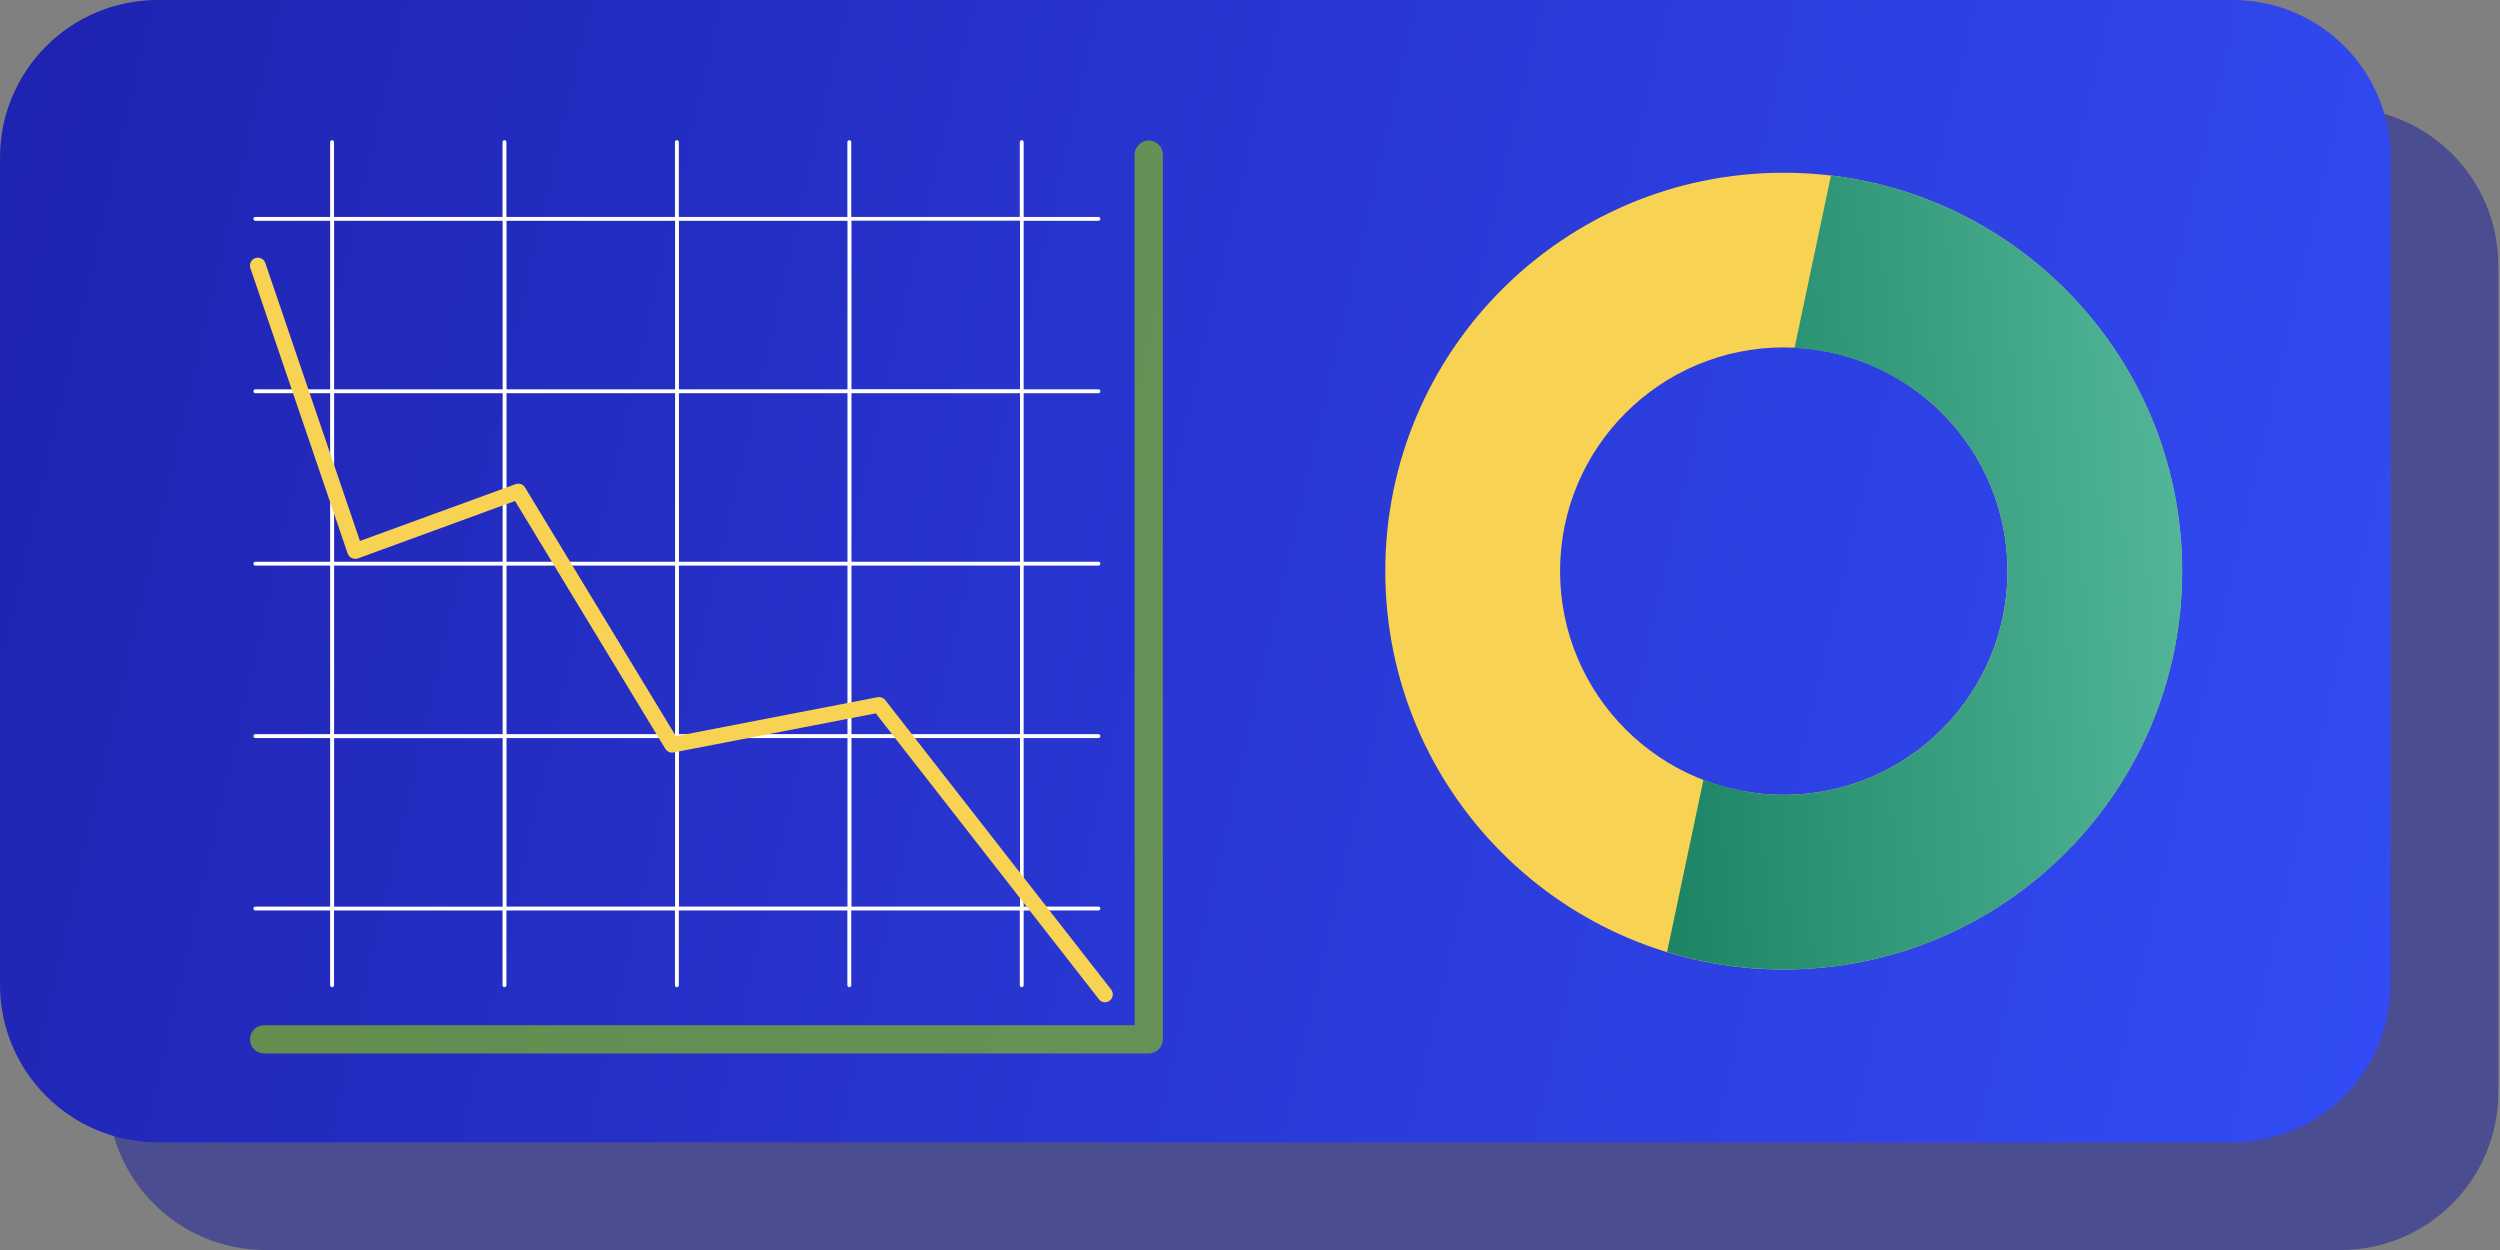
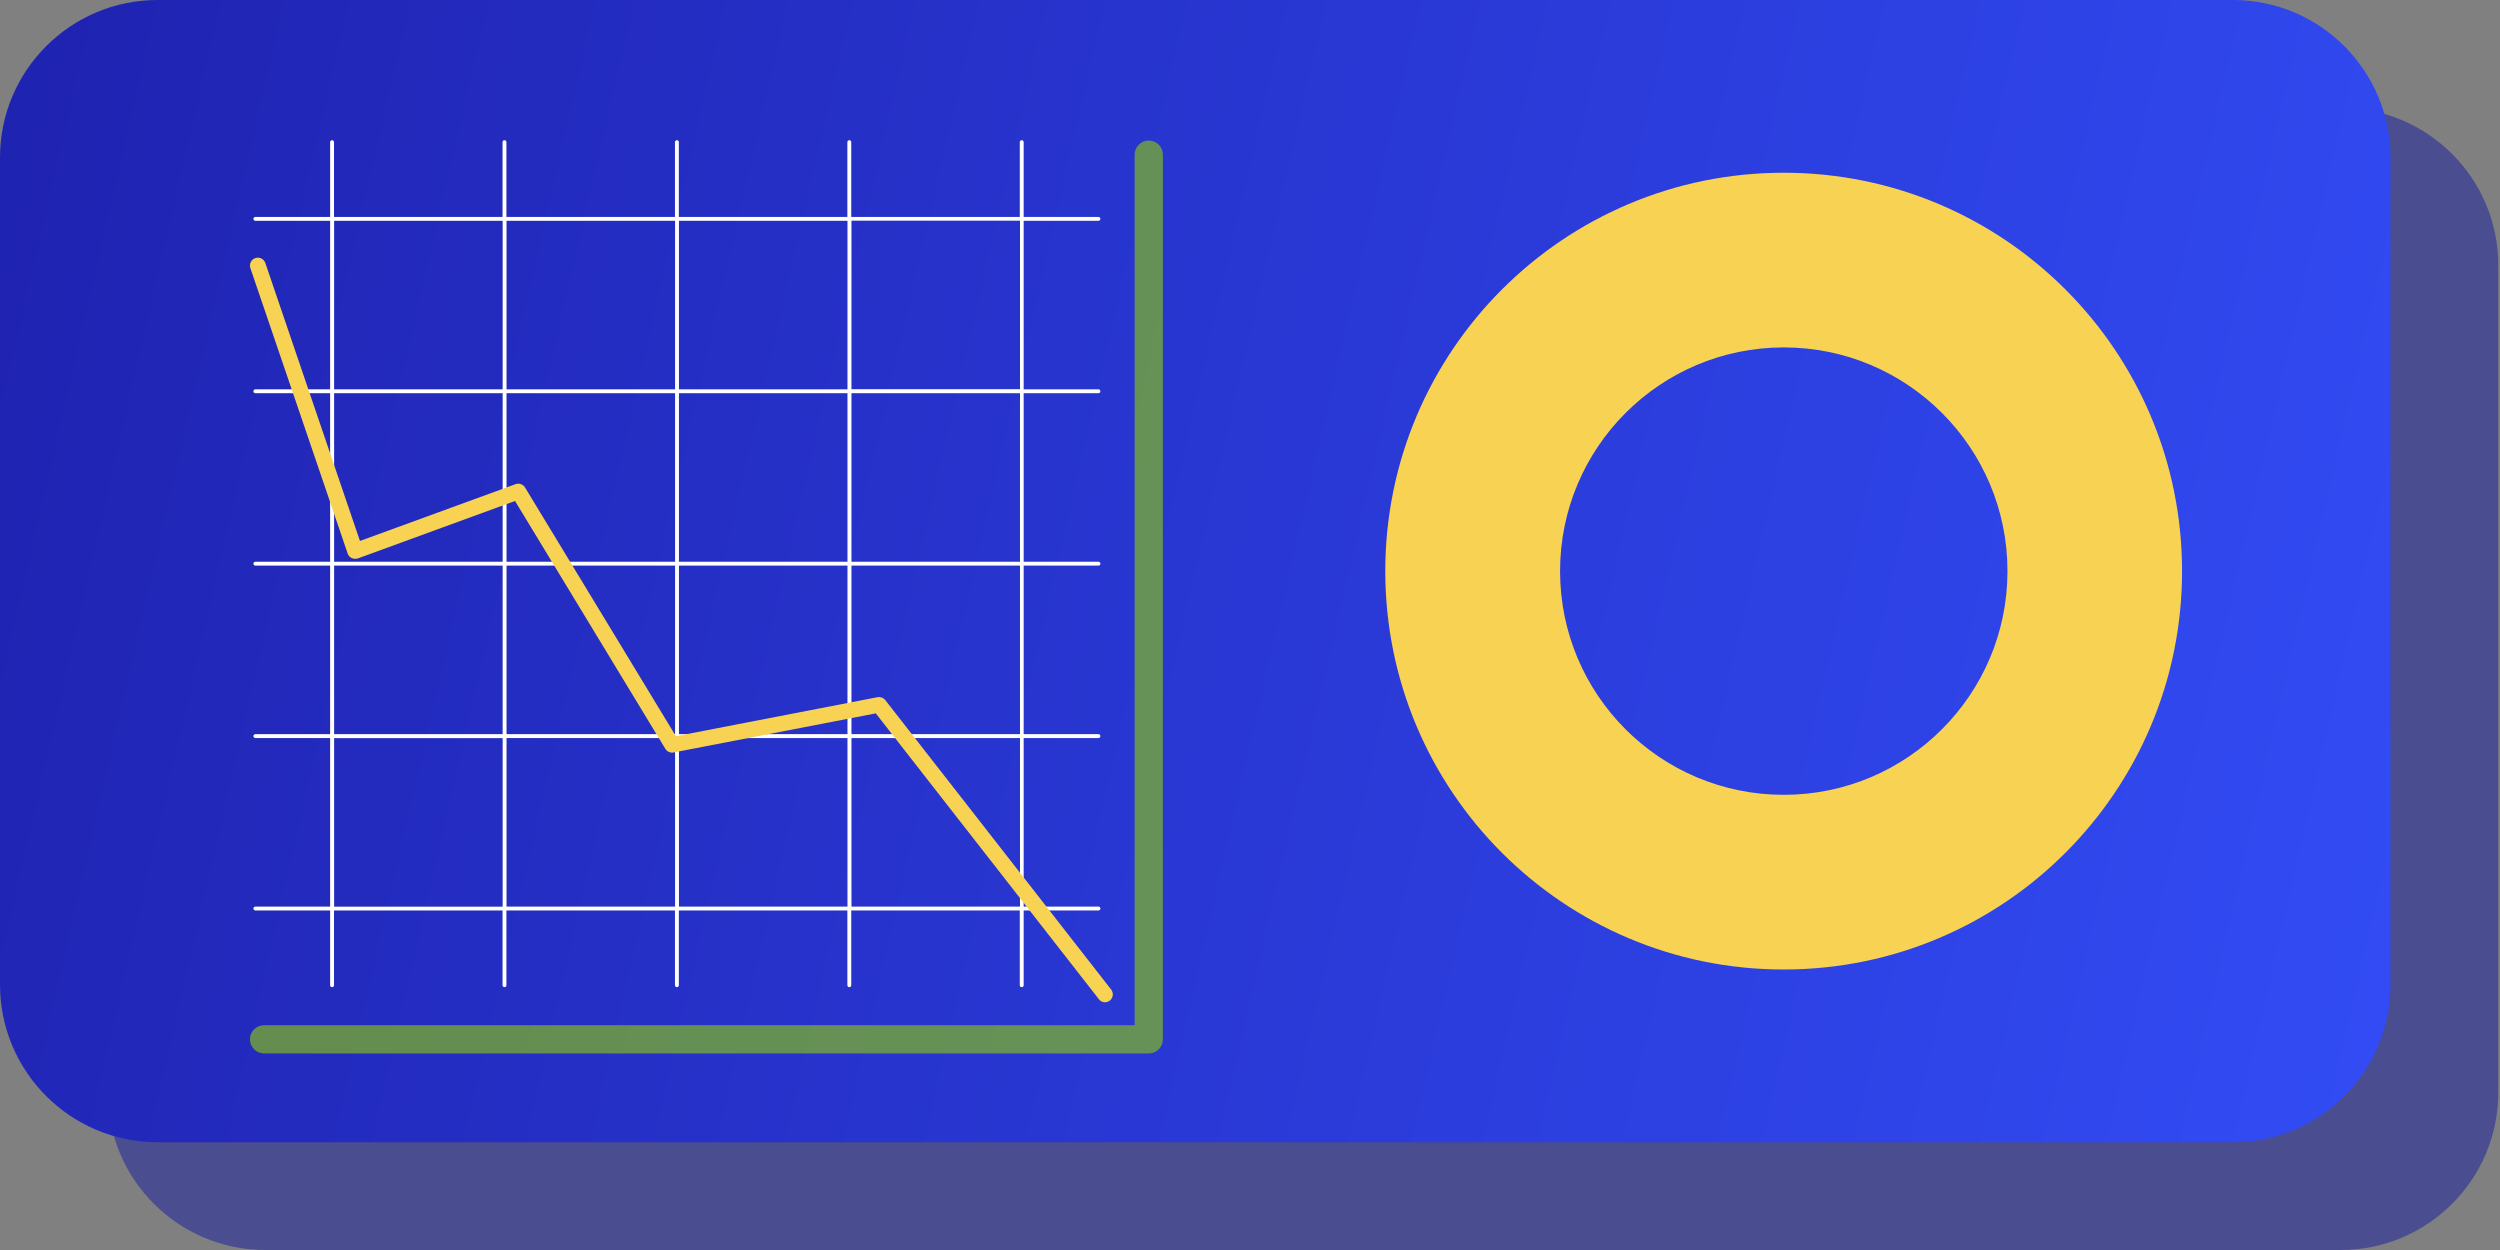
<svg xmlns="http://www.w3.org/2000/svg" width="232" height="116" viewBox="0 0 232 116" fill="none">
  <rect x="0" y="0" width="232" height="116" fill="#808080" stroke="none" />
  <path opacity="0.5" d="M10 101.37C10 109.45 16.55 116 24.63 116H217.21C225.29 116 231.84 109.45 231.84 101.37V24.63C231.84 16.55 225.29 10 217.21 10H24.63C16.55 10 10 16.55 10 24.63V101.37Z" fill="#141A9E" />
  <path d="M0 91.37C0 99.45 6.55 106 14.63 106H207.21C215.29 106 221.84 99.45 221.84 91.37V14.63C221.84 6.55 215.29 0 207.21 0H14.63C6.55 0 0 6.55 0 14.63V91.37Z" fill="url(#paint0_linear_6673_38988)" />
  <path d="M128.555 53C128.555 73.42 145.105 89.97 165.525 89.97C185.945 89.97 202.495 73.42 202.495 53C202.495 32.58 185.945 16.03 165.525 16.03C145.115 16.03 128.555 32.58 128.555 53ZM144.775 53C144.775 41.54 154.065 32.24 165.535 32.24C176.995 32.24 186.295 41.53 186.295 53C186.295 64.46 176.995 73.76 165.535 73.76C154.065 73.76 144.775 64.47 144.775 53Z" fill="#F8D353" />
-   <path d="M165.533 73.76C176.993 73.76 186.293 64.47 186.293 53C186.293 41.87 177.533 32.82 166.533 32.29L169.913 16.29C188.263 18.46 202.513 34.06 202.513 53C202.513 73.42 185.963 89.97 165.543 89.97C161.773 89.97 158.123 89.4 154.703 88.35L158.083 72.35C160.383 73.25 162.893 73.76 165.533 73.76Z" fill="url(#paint1_linear_6673_38988)" />
  <path opacity="0.6" d="M24.505 95.14H105.295V14.35C105.295 13.63 105.885 13.04 106.605 13.04C107.325 13.04 107.915 13.63 107.915 14.35V96.45C107.915 97.17 107.325 97.76 106.605 97.76H24.505C23.785 97.76 23.195 97.17 23.195 96.45C23.195 95.73 23.785 95.14 24.505 95.14Z" fill="#90CE05" />
  <path d="M30.636 36.49V52.13H23.696C23.596 52.13 23.516 52.21 23.516 52.31C23.516 52.41 23.596 52.49 23.696 52.49H30.636V68.13H23.696C23.596 68.13 23.516 68.21 23.516 68.31C23.516 68.41 23.596 68.49 23.696 68.49H30.636V84.13H23.696C23.596 84.13 23.516 84.21 23.516 84.31C23.516 84.41 23.596 84.49 23.696 84.49H30.636V91.43C30.636 91.53 30.716 91.61 30.816 91.61C30.916 91.61 30.996 91.53 30.996 91.43V84.49H46.636V91.43C46.636 91.53 46.716 91.61 46.816 91.61C46.916 91.61 46.996 91.53 46.996 91.43V84.49H62.636V91.43C62.636 91.53 62.716 91.61 62.816 91.61C62.916 91.61 62.996 91.53 62.996 91.43V84.49H78.636V91.43C78.636 91.53 78.716 91.61 78.816 91.61C78.916 91.61 78.996 91.53 78.996 91.43V84.49H94.636V91.43C94.636 91.53 94.716 91.61 94.816 91.61C94.916 91.61 94.996 91.53 94.996 91.43V84.49H101.936C102.036 84.49 102.116 84.41 102.116 84.31C102.116 84.21 102.036 84.13 101.936 84.13H94.996V68.49H101.936C102.036 68.49 102.116 68.41 102.116 68.31C102.116 68.21 102.036 68.13 101.936 68.13H94.996V52.49H101.936C102.036 52.49 102.116 52.41 102.116 52.31C102.116 52.21 102.036 52.13 101.936 52.13H94.996V36.49H101.936C102.036 36.49 102.116 36.41 102.116 36.31C102.116 36.21 102.036 36.13 101.936 36.13H94.996V20.49H101.936C102.036 20.49 102.116 20.41 102.116 20.31C102.116 20.21 102.036 20.13 101.936 20.13H94.996V13.19C94.996 13.09 94.916 13.01 94.816 13.01C94.716 13.01 94.636 13.09 94.636 13.19V20.13H78.996V13.19C78.996 13.09 78.916 13.01 78.816 13.01C78.716 13.01 78.636 13.09 78.636 13.19V20.13H62.996V13.19C62.996 13.09 62.916 13.01 62.816 13.01C62.716 13.01 62.636 13.09 62.636 13.19V20.13H46.996V13.19C46.996 13.09 46.916 13.01 46.816 13.01C46.716 13.01 46.636 13.09 46.636 13.19V20.13H30.996V13.19C30.996 13.09 30.916 13.01 30.816 13.01C30.716 13.01 30.636 13.09 30.636 13.19V20.13H23.696C23.596 20.13 23.516 20.21 23.516 20.31C23.516 20.41 23.596 20.49 23.696 20.49H30.636V36.13H23.696C23.596 36.13 23.516 36.21 23.516 36.31C23.516 36.41 23.596 36.49 23.696 36.49H30.636ZM46.646 20.49V36.13H31.006V20.49H46.646ZM62.646 20.49V36.13H47.006V20.49H62.646ZM78.646 52.49V68.13H63.006V52.49H78.646ZM63.006 52.13V36.49H78.646V52.13H63.006ZM62.646 68.13H47.006V52.49H62.646V68.13ZM47.006 52.13V36.49H62.646V52.13H47.006ZM78.646 20.49V36.13H63.006V20.49H78.646ZM94.656 36.12H79.016V20.48H94.656V36.12ZM94.656 52.13H79.016V36.49H94.656V52.13ZM94.656 68.13H79.016V52.49H94.656V68.13ZM79.016 84.13V68.49H94.656V84.13H79.016ZM63.006 84.13V68.49H78.646V84.13H63.006ZM47.006 84.13V68.49H62.646V84.13H47.006ZM31.006 68.5H46.646V84.14H31.006V68.5ZM31.006 52.49H46.646V68.13H31.006V52.49ZM31.006 36.49H46.646V52.13H31.006V36.49Z" fill="white" />
  <path d="M102.534 93.01C102.694 93.01 102.844 92.96 102.984 92.86C103.304 92.61 103.364 92.15 103.114 91.83L82.154 64.97C81.984 64.75 81.704 64.65 81.434 64.7L62.724 68.32L48.724 45.24C48.544 44.94 48.174 44.81 47.844 44.93L33.404 50.2L24.624 24.41C24.494 24.03 24.084 23.82 23.694 23.95C23.314 24.08 23.104 24.5 23.234 24.88L32.264 51.37C32.334 51.56 32.464 51.71 32.644 51.79C32.824 51.87 33.024 51.88 33.214 51.82L47.794 46.49L61.744 69.49C61.904 69.75 62.204 69.89 62.504 69.83L81.274 66.2L101.964 92.71C102.104 92.91 102.314 93.01 102.534 93.01Z" fill="#F8D353" />
  <defs>
    <linearGradient id="paint0_linear_6673_38988" x1="0" y1="0" x2="233.849" y2="53.823" gradientUnits="userSpaceOnUse">
      <stop stop-color="#1F22B0" />
      <stop offset="1" stop-color="#324CF5" />
    </linearGradient>
    <linearGradient id="paint1_linear_6673_38988" x1="202.513" y1="16.29" x2="151.06" y2="19.114" gradientUnits="userSpaceOnUse">
      <stop stop-color="#54B79A" />
      <stop offset="1" stop-color="#1C8465" />
    </linearGradient>
  </defs>
</svg>